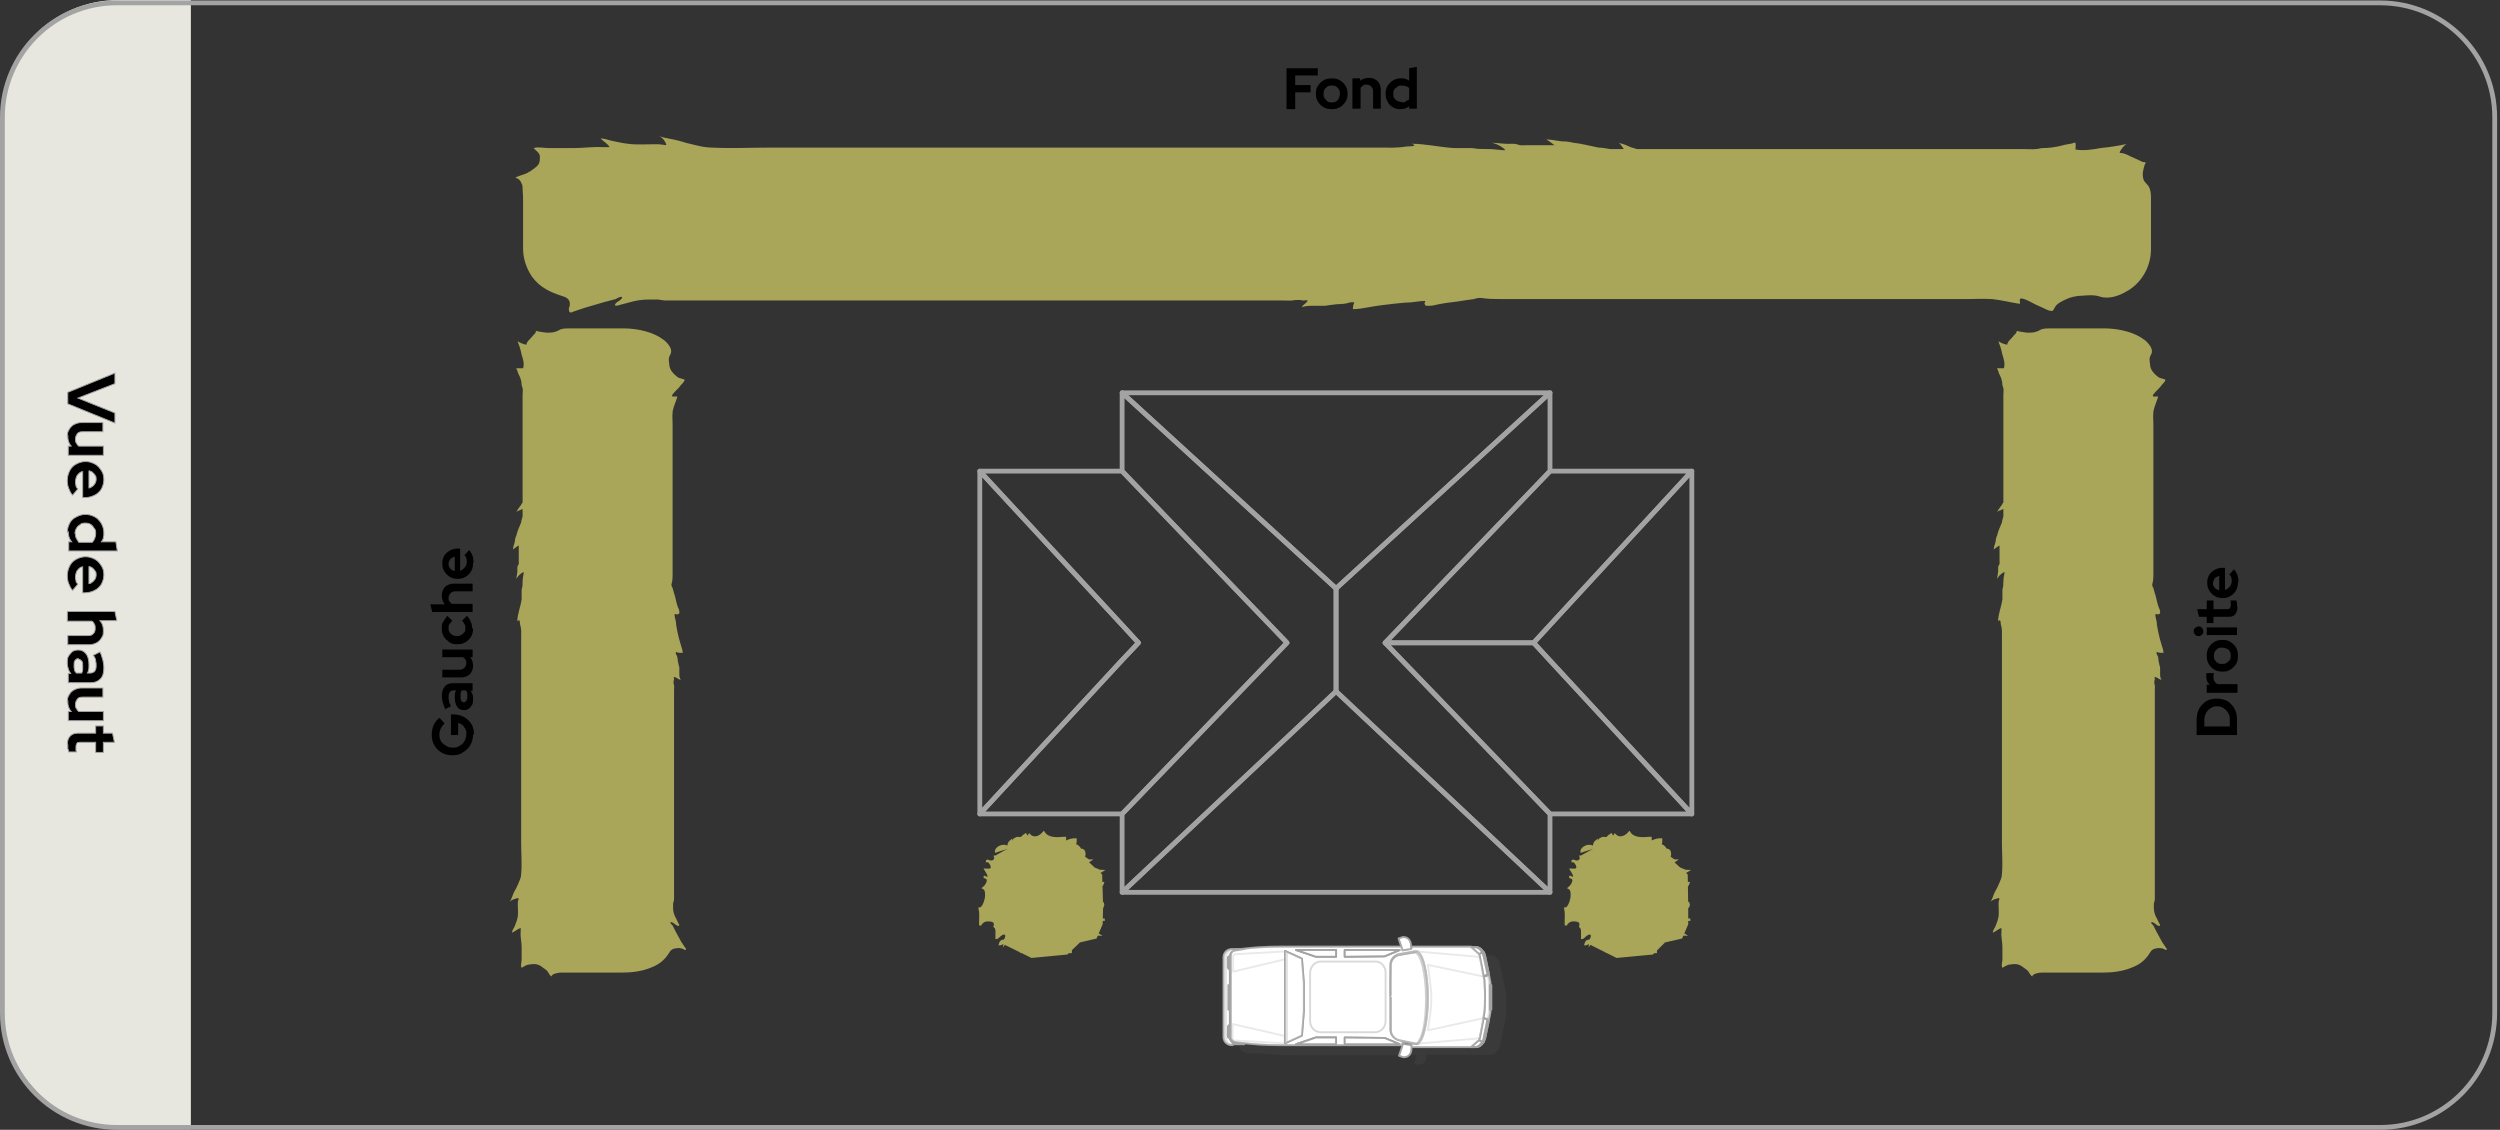
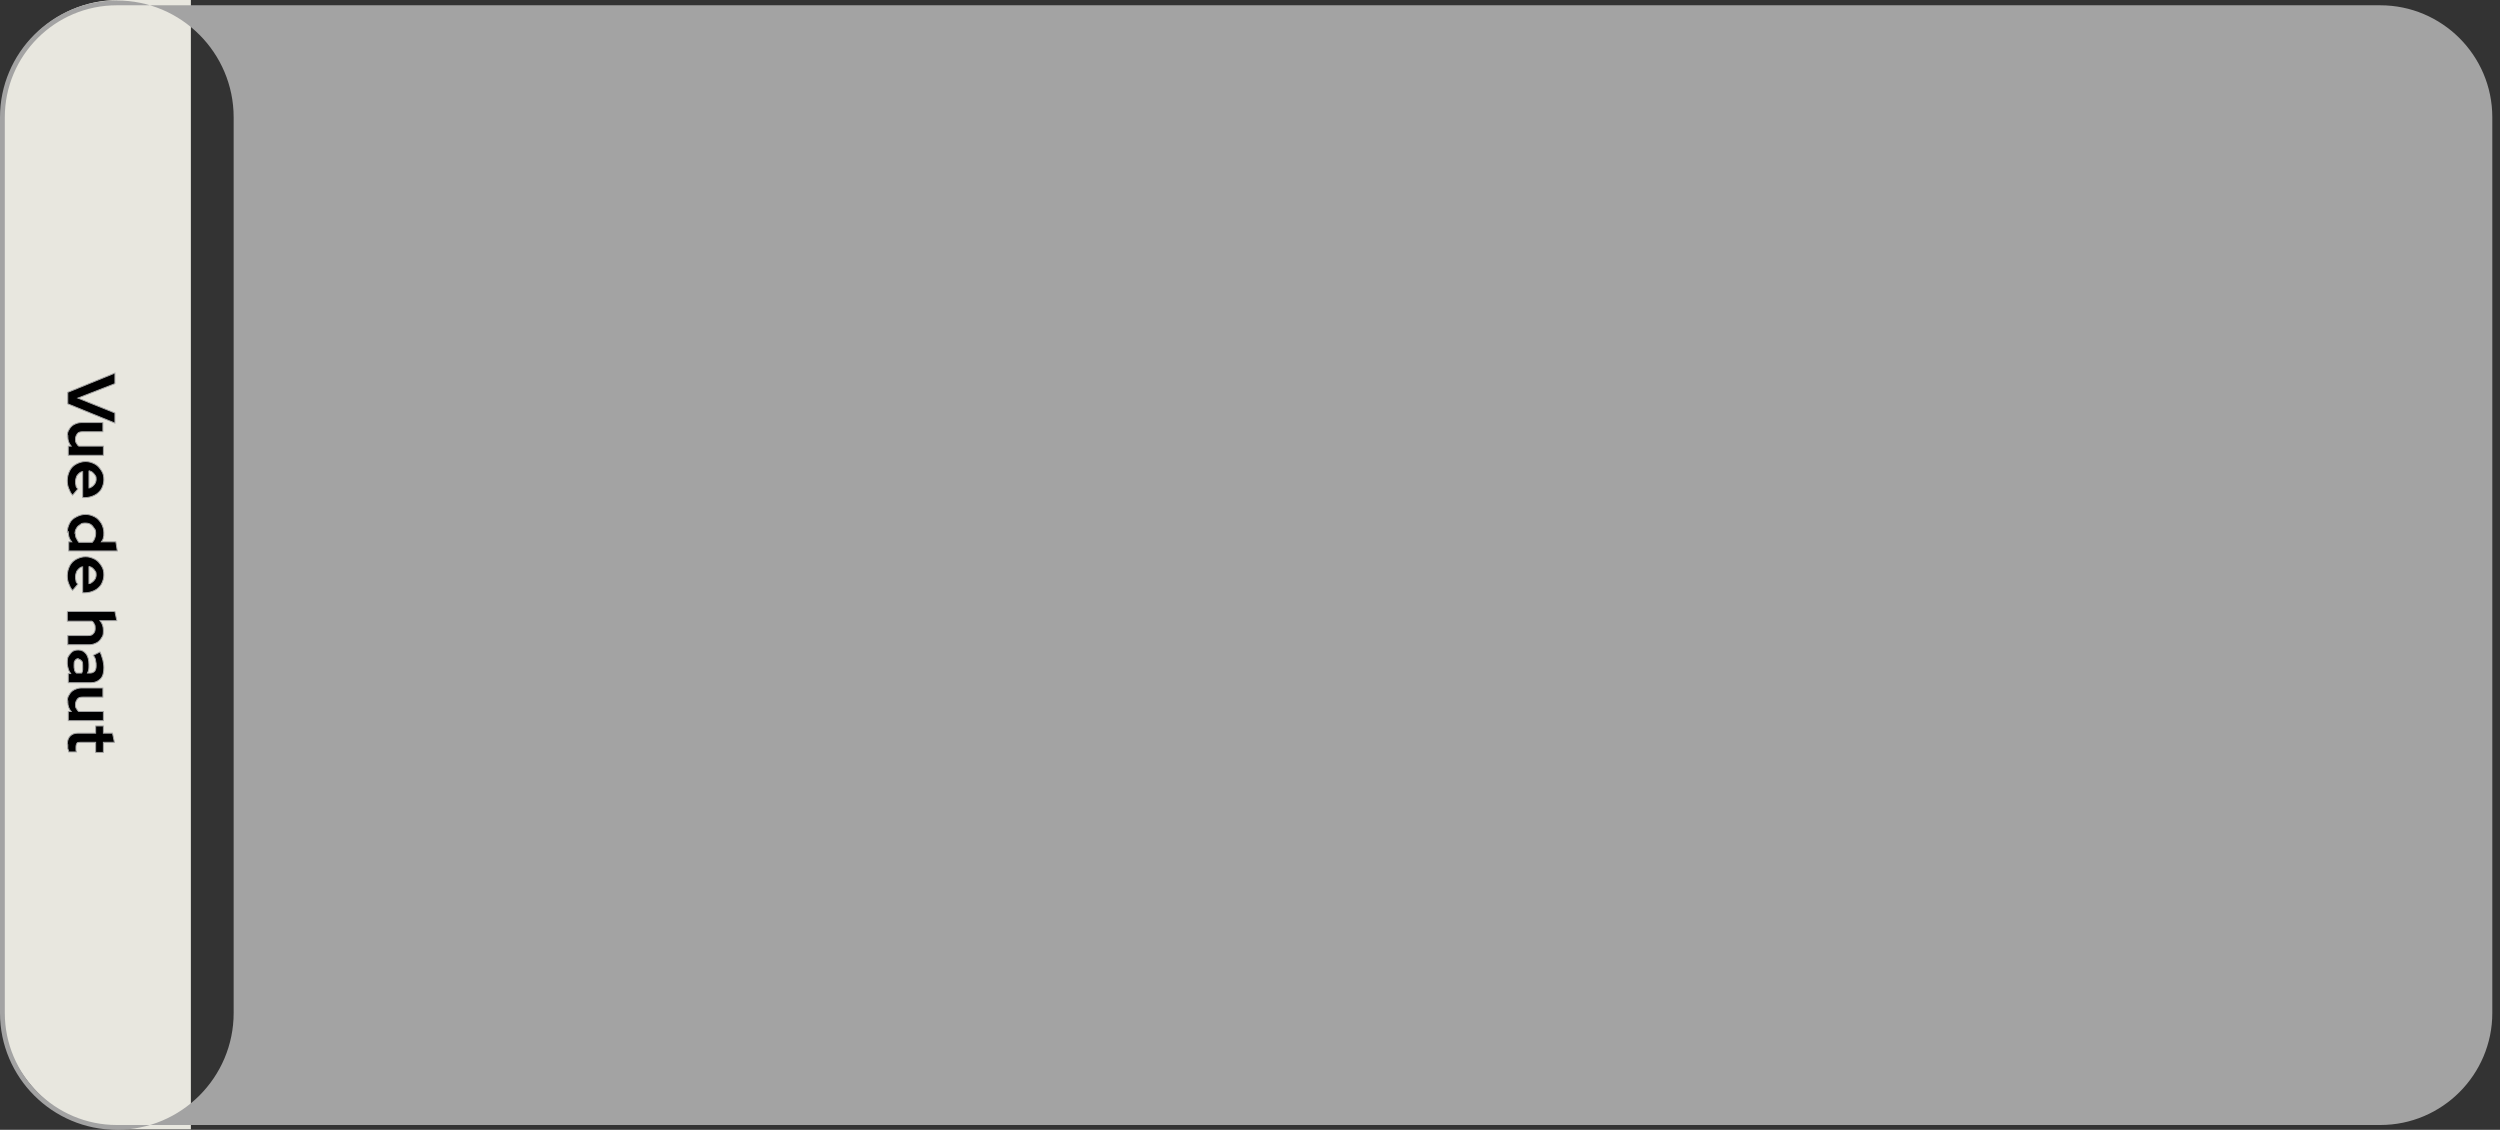
<svg xmlns="http://www.w3.org/2000/svg" version="1.1" viewBox="0 0 520 235">
  <rect x="0" y="0" width="520" height="235" fill="#333333" stroke="none" />
  <defs>
    <style> .st0, .st1 { fill: none; } .st2, .st3 { fill: #a9a559; } .st4 { stroke: #a3a3a3; stroke-width: .2px; } .st5 { opacity: .5; } .st5, .st6, .st7, .st8, .st1, .st9, .st10, .st11, .st12, .st13 { stroke: #a3a3a3; stroke-linejoin: round; } .st5, .st6, .st7, .st8, .st9, .st10, .st11, .st12, .st13 { fill: #fff; stroke-linecap: round; stroke-width: .4px; } .st5, .st7, .st9 { mix-blend-mode: screen; } .st14 { isolation: isolate; } .st6, .st15, .st8, .st16, .st10, .st12, .st13 { mix-blend-mode: multiply; } .st7 { opacity: .3; } .st8 { opacity: .5; } .st9 { opacity: .2; } .st16 { fill: #585858; opacity: .2; } .st10 { opacity: .3; } .st17 { fill: #a3a3a3; } .st3 { stroke: #a9a559; stroke-miterlimit: 10; stroke-width: .5px; } .st18 { fill: #e8e7df; } .st12 { opacity: .3; } .st19 { clip-path: url(#clippath); } .st13 { opacity: .7; } </style>
    <clipPath id="clippath">
      <rect class="st0" x=".3" y="0" width="519.4" height="234.9" rx="24.3" ry="24.3" />
    </clipPath>
  </defs>
  <g class="st14">
    <g id="Calque_1">
      <g class="st19">
        <rect class="st18" x="-75.8" width="115.5" height="235" />
      </g>
      <g>
        <polygon class="st1" points="277.9 122.4 277.9 143.8 233.4 185.6 233.4 169.3 267.7 133.7 233.4 98 233.4 81.7 277.9 122.4" />
        <polygon class="st1" points="322.4 81.7 322.4 98 288.1 133.7 322.4 169.3 322.4 185.6 277.9 143.8 277.9 122.4 322.4 81.7" />
        <polygon class="st1" points="277.9 143.8 277.9 143.8 322.4 185.6 233.4 185.6 277.9 143.8 277.9 143.8" />
        <polygon class="st1" points="233.4 81.7 322.4 81.7 277.9 122.4 233.4 81.7" />
        <polygon class="st1" points="267.7 133.7 233.4 169.3 233.4 169.3 203.8 169.3 233.4 137.3 236.8 133.7 233.4 130 203.8 98 233.4 98 233.4 98 267.7 133.7" />
        <polygon class="st1" points="236.8 133.7 233.4 137.3 203.8 169.3 203.8 98 233.4 130 236.8 133.7" />
        <polygon class="st1" points="351.9 169.3 322.4 169.3 288.1 133.7 319 133.7 322.4 137.4 351.9 169.3" />
        <polygon class="st1" points="351.9 98 322.4 130 319 133.7 288.1 133.7 322.4 98 351.9 98" />
        <polygon class="st1" points="351.9 98 351.9 169.3 322.4 137.4 319 133.7 322.4 130 351.9 98" />
      </g>
      <path class="st2" d="M141.9,197.3c0,0-.5-.1-.6-.1-1.2,0-1.7.3-2,.8-.8,1.3-1.8,2.5-4,3.3-1.7.7-3.8,1-5.9,1h-9.4c-1,0-2,0-3,0-.4,0-.8,0-1.1.1-.6.1-1.1.3-1.2.7-.2-.1-.3-.3-.4-.4-.3-.4-.4-.8-.9-1.1,0,0,0,0,0,0-.5-.3-.9-.8-1.7-1-.4-.1-.9-.1-1.4,0-.8,0-1.2.4-1.8.7-.3-.5,0-1.2,0-1.7,0-.9,0-1.8,0-2.7,0-1-.3-2-.2-3,0-.3,0-.6,0-.9-.8.3-1.1.7-1.8,1,0-.4.3-.9.5-1.2.3-.7.6-1.5.7-2.2.1-.8,0-1.7,0-2.5,0-.3,0-.6.1-.9,0-.1.2-.2,0-.4-.7.1-1.5.4-1.8.8.5-.7.6-1.5,1-2.2.3-.5.6-1.1.8-1.6.3-.7.6-1.3.6-2,.2-2.1,0-4.3,0-6.4v-42.7c0-.9.1-1.8-.2-2.7-.1-.3,0-.7-.2-1-.2,0-.4.2-.4.3,0-1.6.7-3.1.9-4.7,0-.7,0-1.3,0-2,.2-.6.2-1.1.2-1.7,0-.5.1-1,.2-1.5,0-.2.1-.3,0-.4-.6.2-1.4,1-1.5,1.5,0-.7.3-1.4.2-2.2,0-.3,0-.5.2-.8.2-.3.1-.6.1-.8v-2.7c0-.1,0-.4,0-.5,0,0,0,0-.1,0,0,0-.2.1-.3.2-.3.2-.6.4-.8.6,0-.6.3-1.2.4-1.7,0-.4.1-.8.3-1.2.1-.4.2-.8.4-1.3.1-.2.2-.5.3-.7.1-.3.2-.5.3-.7,0-.4.2-.8.3-1.3,0-.3,0-.7,0-1s0-.3,0-.5c-.2,0-.3.1-.5.2-.3.1-.6.2-.8.4.2-.4.4-.7.7-1.1.2-.2.3-.4.4-.6,0-.1.2-.2.2-.3,0,0,0,0,0-.1,0-.3,0-.6,0-.9v-21.3c0-.5.1-1,0-1.4,0-.3-.2-.5-.2-.7,0-.7-.2-1.4-.5-2-.2-.3-.3-.7-.4-1,0-.2-.3-.4-.2-.5.5,0,1,0,1.4,0,.3-.9,0-1.9-.3-2.8-.1-.6-.3-1.3-.5-1.9-.1-.3-.3-.6-.3-1,0,.3,1.5.8,1.8.8,0-.6.8-1.2,1.2-1.7.2-.3.5-.5.7-.8,0-.1,0-.3.2-.4-.2.1,1.9.4,2.1.4.6,0,1.3,0,1.8-.2.4-.1.7-.3,1.1-.5.6-.2,1.4-.2,2.1-.2h10.9c3.3,0,6.5.9,8.3,2.3.1,0,.2.2.3.2,1,.9,1.8,2,1.2,3-.4.6-.3,1.3-.2,1.9,0,.7.3,1.4.9,2,.3.3.6.6,1.1.9.2,0,.9.3,1.1.3.4.3-.8,1.2-.9,1.5-.4.5-1,1-1.4,1.5,0,0-.3.4-.2.5.2.2.7,0,1.1.1-.3,1-.8,2-1,3.1,0,0,0,.1,0,.2-.1.8,0,1.6,0,2.3,0,1.3,0,2.7,0,4v27.3c0,.7,0,1.3-.2,2-.1.3,0,.6.2.9.1.4.2.7.3,1.1.3.8.4,1.7.7,2.6.1.4.4.8.4,1.2,0,.1,0,.3,0,.4,0,0-.3.2-.5.2-.3,0-.3-.2-.5,0,0,.5.2,1,.3,1.6,0,.7.2,1.3.3,2,.2.9.4,1.8.7,2.7.2.6.4,1.2.4,1.7-.5,0-1,0-1.4-.2-.1.3,0,.6.2.8.2.5.1,1,.3,1.6,0,.3.2.6.2.9,0,.4,0,.8,0,1.2,0,.4,0,.9.3,1.3-.6-.1-.8-.5-1.4-.6-.1.1,0,.3,0,.5,0,.1,0,.2-.1.3,0,.2,0,.4,0,.6.2.4.1.8.1,1.3v43.5c0,.3-.1.6-.2.9,0,.3,0,.7,0,1,0,.7.2,1.4.6,2.1.2.3.3.7.5,1,.1.2.3.4.1.6-.7,0-1-.8-1.7-.8-.2.2.2.5.4.7.2.4.4.8.6,1.2.4.7.8,1.5,1.2,2.2.3.4.5.8.8,1.2.1.1.4.4,0,.5Z" />
-       <path class="st2" d="M118.3,64.2c0,0,.2-.5.2-.6.2-1.2-.5-1.7-1.5-2-2.5-.8-4.7-1.8-6.3-4-1.2-1.7-1.9-3.8-1.9-5.9v-9.4c0-1,0-2-.1-3,0-.4,0-.8-.2-1.1-.2-.6-.6-1.1-1.3-1.2.2-.2.5-.3.8-.4.7-.3,1.5-.4,2.1-.9,0,0,0,0,.1,0,.6-.5,1.5-.9,1.9-1.7.2-.4.2-.9.2-1.4,0-.8-.8-1.2-1.3-1.8.9-.3,2.2,0,3.2,0,1.7,0,3.5,0,5.2,0,1.9,0,3.8-.3,5.8-.2.5,0,1.1,0,1.6,0-.5-.8-1.2-1.1-1.9-1.8.8,0,1.6.3,2.4.5,1.4.3,2.8.6,4.2.7,1.5.1,3.1,0,4.7,0,.6,0,1.1,0,1.7.1.3,0,.4.2.7,0-.2-.7-.8-1.5-1.5-1.8,1.3.5,2.8.6,4.2,1,1,.3,2,.6,3,.8,1.2.3,2.5.6,3.8.6,4,.2,8.1,0,12.1,0h126.9c1.8,0,3.4.1,5.2-.2.5-.1,1.4,0,1.9-.2,0-.2-.4-.4-.7-.4,3,0,5.9.7,8.9.9,1.2,0,2.5,0,3.8,0,1.1.2,2.1.2,3.2.2,1,0,1.9.1,2.8.2.3,0,.6.1.9,0-.5-.6-1.9-1.4-2.9-1.5,1.4,0,2.7.3,4.1.2.5,0,1,0,1.5.2.5.2,1.1.1,1.6.1h5.1c.3,0,.7,0,.9,0,0,0-.1,0-.2-.1-.1,0-.2-.2-.4-.3-.4-.3-.8-.6-1.2-.8,1.1,0,2.2.3,3.3.4.8,0,1.6.1,2.4.3.8.1,1.6.2,2.4.4.5.1.9.2,1.4.3.5.1.9.2,1.4.3.8,0,1.6.2,2.4.3.6,0,1.3,0,1.9,0s.6,0,.9,0c0-.2-.2-.3-.3-.5-.2-.3-.4-.6-.7-.8.7.2,1.4.4,2,.7.4.2.7.3,1.1.4.2,0,.4.2.7.2,0,0,.1,0,.2,0,.5,0,1.1,0,1.7,0h78.4c.9,0,1.8.1,2.7,0,.5,0,.9-.2,1.4-.2,1.3,0,2.6-.2,3.9-.5.6-.2,1.3-.3,1.9-.4.3,0,.7-.3,1-.2.1.5,0,1,0,1.4,1.6.3,3.6,0,5.2-.3,1.2-.1,2.5-.3,3.7-.5.6-.1,1.2-.3,1.8-.3-.5,0-1.6,1.5-1.5,1.8,1.2,0,2.2.8,3.3,1.2.5.2,1,.5,1.5.7.2,0,.5,0,.7.2-.3-.2-.7,1.9-.7,2.1,0,.6,0,1.3.4,1.8.3.4.7.7.9,1.1.3.6.4,1.4.4,2.1v10.9c0,3.3-1.7,6.5-4.4,8.3-.1.1-.3.2-.5.3-1.6,1-3.8,1.8-5.7,1.2-1.1-.4-2.4-.3-3.6-.2-1.3,0-2.6.3-3.8.9-.6.3-1.2.6-1.7,1.1-.2.2-.5.9-.7,1.1-.5.4-2.4-.8-2.8-.9-1-.4-1.9-1-2.9-1.4,0,0-.8-.3-1-.2-.4.2,0,.7-.2,1.1-1.9-.3-3.9-.8-5.8-1-.1,0-.2,0-.3,0-1.5-.1-3,0-4.4,0-2.5,0-43.1,0-45.7,0h-51.8c-1.3,0-2.5,0-3.8-.2-.6-.1-1.1,0-1.7.2-.7.1-1.4.2-2.1.3-1.6.3-3.3.4-4.8.7-.8.1-1.5.4-2.3.4-.2,0-.5,0-.7,0-.2,0-.4-.3-.4-.5,0-.3.3-.3.1-.5-1,0-2,.2-3,.3-1.2,0-2.5.2-3.7.3-1.7.2-3.4.4-5,.7-1.1.2-2.2.4-3.3.4,0-.5.1-1,.3-1.4-.5-.1-1.1,0-1.6.2-1,.2-2,.1-3,.3-.5,0-1.1.2-1.6.2-.7,0-1.5,0-2.2,0-.8,0-1.8,0-2.5.3.2-.6,1-.8,1.2-1.4-.3-.1-.6,0-.9,0-.2,0-.3,0-.5-.1-.4,0-.8,0-1.2,0-.8.2-1.6.1-2.4.1h-128.4c-.6,0-1.1-.1-1.7-.2-.6,0-1.3,0-2,0-1.3,0-2.7.2-4,.6-.6.2-1.3.3-1.9.5-.4.1-.7.3-1.1.1,0-.7,1.5-1,1.5-1.7-.3-.2-1,.2-1.3.4-.8.2-1.5.4-2.3.6-1.4.4-2.8.8-4.1,1.2-.8.3-1.6.5-2.4.8-.2.1-.7.4-.9,0Z" />
      <g>
        <path class="st16" d="M295.1,221.4s0,0,0,0c0,0,0,0,0,0,0,0,0,0,0,0,0,0,0,0,0,0,0,0,0,0,0,0,0,0,0,0,0,0,0,0,0,0,0,0,0,0,0,0,0,0,0,0,0,0,0,0,0,0,0,0,0,0,.6,0,1-.2,1.2-.4,0,0,0,0,0,0,0,0,0,0,0,0,.4-.5.4-1.1.4-1.6,5.8,0,10.5,0,12.4,0h0c.6,0,.9,0,1,0,.7,0,1.1-.4,1.4-.8,0,0,.1-.2.2-.3.2-.4.3-.8.3-.8l.8-3.8h0l.3-1.5v-.6h.2v-5.1h-.2v-.6l-.3-1.5-.8-3.8s0-.4-.3-.8c-.3-.5-.8-1.1-1.6-1.1,0,0-.4,0-1,0-2,0-6.6,0-12.4,0,0-.7-2.6-1.8-2.6-1.8l.6,1.8c-8,0-17.7,0-25.2,0-3.2,0-5.8.2-7.4.4h-2.2q0,0,0,0h-.1s-.2,0-.2,0c-.6,0-1.1.3-1.5.7-.2.3-.3.6-.3,1v16.6c0,1,.8,1.7,1.8,1.7h.3,0s2.2,0,2.2,0h0c1.6.2,4.2.4,7.4.4,7.5,0,17.2,0,25.2,0l-.6,1.8s.3.1.6.2h0s0,0,0,0c0,0,0,0,0,0,0,0,0,0,0,0Z" />
-         <path class="st11" d="M293.6,217.8c5.8,0,10.5,0,12.4,0h0l1.7-1.5s.6-2.7.9-4.7c0-.5.2-1,.2-1.3.1-1.5.1-4.4,0-5.9,0-.3,0-.8-.2-1.3-.3-1.9-.9-4.7-.9-4.7l-1.7-1.5c-2,0-6.6,0-12.4,0,0,.3,0,.4,0,.4l-1.8.3-.2-.7c-8,0-17.7,0-25.2,0-3.2,0-5.8.2-7.4.4h0c-1.1.1-1.8.2-1.8.2,0,0-.7,0-1.1.7,0,.1-.1.3-.1.5,0,0,0,.1,0,.2,0,1.3,0,15.3,0,16.6,0,0,0,.1,0,.2,0,0,0,.1,0,.1,0,.1,0,.2.1.3.3.7,1.1.7,1.1.7,0,0,.6.1,1.8.2h0c1.6.2,4.2.4,7.4.4,7.5,0,17.2,0,25.2,0l.2-.7,1.8.3s0,.2,0,.4ZM291.1,197.6l-3.1,1.3h-8.2c0,0,0-1.3,0-1.3h11.3ZM269.6,197.6h8.3v1.3h-4.2s-4.1-1.3-4.1-1.3ZM269.6,217.2l4.1-1.4h4.2v1.4h-8.3ZM291.1,217.2h-11.3v-1.3h8.2c0,0,3.1,1.3,3.1,1.3ZM294.4,217l-3.4-.7c-1-.2-1.8-1.1-1.8-2.1v-6.8c-.1,0,0-6.8,0-6.8,0-1,.8-1.9,1.8-2.1l3.5-.6s0,0,0,0,0,0,0,0c1.3,0,2.4,4.3,2.4,9.6s-1.1,9.6-2.4,9.6-.1,0-.2,0Z" />
        <path class="st11" d="M306,217.8l1.7-1.5.9.4c-.3.5-.8,1.1-1.6,1.1,0,0-.4,0-1,0Z" />
        <path class="st11" d="M307.7,198.5l-1.7-1.5c.6,0,.9,0,1,0,.8,0,1.3.6,1.6,1.1l-.9.4Z" />
        <path class="st11" d="M293.5,197.4s0-.2,0-.4c0-.7-.1-2.1-1.7-2.1,0,0-.9.3-.9.3l.6,1.8.2.7,1.8-.3Z" />
        <path class="st11" d="M293.6,217.8c0-.3,0-.4,0-.4l-1.8-.3-.2.7-.6,1.8s.9.3.9.3c1.6,0,1.7-1.3,1.7-2.1Z" />
        <g>
          <polygon class="st11" points="291.1 217.2 279.7 217.2 279.7 215.8 288 215.9 291.1 217.2" />
          <polygon class="st11" points="277.9 217.2 269.6 217.2 273.7 215.8 277.9 215.8 277.9 217.2" />
        </g>
        <path class="st11" d="M256.3,217.4c-1,0-1.8-.7-1.8-1.7v-16.6c0-1,.8-1.7,1.8-1.7h2.5c-1.1.2-1.8.3-1.8.3,0,0-.7,0-1.1.7,0,.1-.1.3-.1.5,0,0,0,.1,0,.2,0,1.3,0,15.3,0,16.6,0,0,0,.1,0,.2,0,0,0,.1,0,.1,0,.1,0,.2.1.3.3.7,1.1.7,1.1.7,0,0,.6.1,1.8.2h-2.5Z" />
        <path class="st10" d="M255,215.7v-16.6c0-.9.7-1.6,1.6-1.7h-.3c-1,0-1.8.7-1.8,1.7v16.6c0,1,.8,1.7,1.8,1.7h.3c-.9,0-1.6-.8-1.6-1.7Z" />
        <path class="st5" d="M286,200h-11.3c-1.2,0-2.2,1.1-2.2,2.4v10c0,1.3,1,2.3,2.2,2.3h11.3c1.2,0,2.2-1,2.2-2.3v-10.1c0-1.3-1-2.4-2.2-2.3Z" />
-         <path class="st11" d="M294.7,217.1c0,0-.1,0-.2,0l-3.4-.7c-1-.2-1.8-1.1-1.8-2.1v-6.8c-.1,0,0-6.8,0-6.8,0-1,.8-1.9,1.8-2.1l3.5-.6s0,0,0,0,0,0,0,0c1.3,0,2.4,4.3,2.4,9.6s-1.1,9.6-2.4,9.6Z" />
        <path class="st13" d="M294.7,217.1c0,0-.1,0-.2,0l-3.4-.7c-1-.2-1.8-1.1-1.8-2.1v-6.8c-.1,0,0-6.8,0-6.8,0-1,.8-1.9,1.8-2.1l3.5-.6s0,0,0,0,0,0,0,0c1.3,0,2.4,4.3,2.4,9.6s-1.1,9.6-2.4,9.6Z" />
        <path class="st8" d="M290.7,198.7l3.5-.6s0,0,0,0,0,0,0,0c1.3,0,2.4,4.3,2.4,9.6s-.8,8.2-1.8,9.3c1.2-.5,2.2-4.6,2.2-9.6s-1.1-9.6-2.4-9.6,0,0,0,0,0,0,0,0l-3.5.6c-.4,0-.8.3-1.1.6.2-.1.4-.2.7-.3Z" />
        <path class="st11" d="M308.6,211.7c0-.5.2-1,.2-1.3.1-1.5.1-4.4,0-5.9,0-.3,0-.8-.2-1.3l1.1-.4.3,1.5v6.3l-.3,1.5-1.1-.4Z" />
        <path class="st11" d="M308.6,203.1c-.3-1.9-.9-4.7-.9-4.7l.9-.4c.2.4.3.8.3.8l.8,3.8-1.1.4Z" />
        <path class="st11" d="M308.6,211.7c-.3,1.9-.9,4.7-.9,4.7l.9.4c.2-.4.3-.8.3-.8l.8-3.8-1.1-.4Z" />
        <g class="st15">
          <path class="st11" d="M309.4,212l-.8,3.9s0,.3-.3.7h.3c.2-.3.3-.7.3-.7l.8-3.8h-.3Z" />
        </g>
        <polygon class="st10" points="309.7 204.2 309.7 210.6 309.4 212 309.7 212.1 310 210.6 310 204.2 309.7 202.7 309.4 202.8 309.7 204.2" />
        <path class="st6" d="M308.6,198.9l.8,3.8h0c0,.1.3,0,.3,0l-.8-3.8s0-.4-.3-.8h-.3c.2.5.3.8.3.8Z" />
        <path class="st6" d="M308.3,216.7c-.3.5-.8,1.1-1.6,1.1,0,0-.3,0-.7,0h0c.6,0,.9,0,1,0,.8,0,1.3-.6,1.6-1.1h-.3c0,0,0,0,0,0Z" />
        <path class="st6" d="M306.7,197c.8,0,1.3.6,1.6,1.1,0,0,0,0,0,.1h.3c-.3-.6-.8-1.2-1.6-1.2,0,0-.4,0-1,0h0c.4,0,.6,0,.7,0Z" />
        <rect class="st11" x="253.1" y="207.2" width="5.1" height=".3" transform="translate(463 -48.2) rotate(90)" />
        <rect class="st11" x="307.5" y="207.2" width="5.1" height=".3" transform="translate(517.4 -102.6) rotate(90)" />
        <path class="st11" d="M255.8,199.1c0,0,0-.1,0-.2,0,0,0,0,0,0h0c-.2,0-.4.2-.4.4v1.9c0,.2.2.4.3.4,0-1.2,0-2.1,0-2.4Z" />
        <path class="st11" d="M255.8,215.7c0,0,0,.1,0,.2,0,0,0,0,0,0h0c-.2,0-.4-.2-.4-.4v-1.9c0-.2.2-.4.3-.4,0,1.2,0,2.1,0,2.4Z" />
        <path class="st12" d="M267.3,199.4v-1.5l-10.7.6c0,.1-.1.3-.1.5,0,0,0,.1,0,.2,0,.3,0,2.9,0,2.9l10.9-2.6Z" />
        <path class="st12" d="M267.3,215.5l-10.9-2.5s0,2.5,0,2.8c0,0,0,.1,0,.2,0,0,0,.1,0,.1,0,.1,0,.2.1.3l10.7.6v-1.5Z" />
        <path class="st11" d="M255.8,199.8c0-.3,0-.6,0-.7,0,0,0-.1,0-.2,0,0,0,0,0,0h0c-.2,0-.4.2-.4.4v.6h.4Z" />
        <path class="st11" d="M255.8,215c0,.3,0,.6,0,.7,0,0,0,.1,0,.2,0,0,0,0,0,0h0c-.2,0-.4-.2-.4-.4v-.6h.4Z" />
        <polygon class="st12" points="294.7 217.1 294.7 217.1 294.7 217.1 294.7 217.1" />
        <path class="st12" d="M306.3,216.1c.6,0,1.1-.1,1.5-.4.2-.9.5-2.6.7-3.9l-11.5,2.5.5-3.5c.3-2.1.3-4.2,0-6.2l-.5-3.9,11.5,2.4c-.2-1.3-.5-2.9-.7-3.8-.4-.3-1-.4-1.6-.4l-11.5-1c1.3.3,2.3,4.5,2.3,9.6s-1.1,9.6-2.4,9.6l11.6-1Z" />
        <path class="st9" d="M293.6,217.8c5.8,0,10.5,0,12.4,0h0l1.7-1.5s.6-2.7.9-4.7c0-.5.2-1,.2-1.3.1-1.5.1-4.4,0-5.9,0-.3,0-.8-.2-1.3-.3-1.9-.9-4.7-.9-4.7l-1.7-1.5c-2,0-6.6,0-12.4,0,0,.3,0,.4,0,.4l-1.8.3-.2-.7c-8,0-17.7,0-25.2,0-3.2,0-5.8.2-7.4.4h0c-1.1.1-1.8.2-1.8.2,0,0-.7,0-1.1.7,0,.1-.1.3-.1.5,0,0,0,.1,0,.2,0,1.3,0,15.3,0,16.6,0,0,0,.1,0,.2,0,0,0,.1,0,.1,0,.1,0,.2.1.3.3.7,1.1.7,1.1.7,0,0,.6.1,1.8.2h0c1.6.2,4.2.4,7.4.4,7.5,0,17.2,0,25.2,0l.2-.7,1.8.3s0,.2,0,.4ZM291.1,197.6l-3.1,1.3h-8.2c0,0,0-1.3,0-1.3h11.3ZM269.6,197.6h8.3v1.3h-4.2s-4.1-1.3-4.1-1.3ZM269.6,217.2l4.1-1.4h4.2v1.4h-8.3ZM291.1,217.2h-11.3v-1.3h8.2c0,0,3.1,1.3,3.1,1.3ZM294.4,217l-3.4-.7c-1-.2-1.8-1.1-1.8-2.1v-6.8c-.1,0,0-6.8,0-6.8,0-1,.8-1.9,1.8-2.1l3.5-.6s0,0,0,0,0,0,0,0c1.3,0,2.4,4.3,2.4,9.6s-1.1,9.6-2.4,9.6-.1,0-.2,0Z" />
-         <polygon class="st11" points="267.3 217 267.3 197.8 270.8 199.4 271.2 204.4 271.2 210.4 270.8 215.4 267.3 217" />
        <polygon class="st13" points="267.3 217 267.3 197.8 270.8 199.4 271.2 204.4 271.2 210.4 270.8 215.4 267.3 217" />
        <polygon class="st11" points="273.7 199 269.6 197.6 277.9 197.6 277.9 199 273.7 199" />
        <polygon class="st11" points="279.7 199 279.7 197.6 291.1 197.6 288 198.9 279.7 199" />
        <polygon class="st6" points="273.7 199 269.6 197.6 277.9 197.6 277.9 199 273.7 199" />
        <polygon class="st6" points="279.7 199 279.7 197.6 291.1 197.6 288 198.9 279.7 199" />
        <polygon class="st6" points="273.7 215.8 269.6 217.2 277.9 217.2 277.9 215.8 273.7 215.8" />
        <polygon class="st6" points="279.7 215.8 279.7 217.2 291.1 217.2 288 215.9 279.7 215.8" />
        <polygon class="st7" points="267.7 198 267.3 197.8 267.3 217 267.7 216.8 267.7 198" />
      </g>
      <g>
        <path d="M267.6,22.6v-8.4h6.5v1.5h-4.7v2h3.2v1.5h-3.2v3.5h-1.7Z" />
        <path d="M277,22.7c-.6,0-1.2-.1-1.7-.4s-.9-.7-1.2-1.2c-.3-.5-.4-1-.4-1.6s.1-1.2.4-1.6c.3-.5.7-.9,1.2-1.2.5-.3,1.1-.4,1.7-.4s1.2.1,1.7.4c.5.3.9.7,1.2,1.2s.4,1,.4,1.6-.1,1.1-.4,1.6c-.3.5-.7.9-1.2,1.2s-1.1.4-1.7.4ZM277,21.3c.3,0,.6,0,.9-.2.3-.2.5-.4.6-.7s.2-.6.2-.9,0-.6-.2-.9c-.2-.3-.4-.5-.6-.6-.3-.2-.6-.2-.9-.2s-.6,0-.9.2c-.3.2-.5.4-.6.6s-.2.6-.2.9,0,.7.2.9.4.5.6.7c.3.2.6.2.9.2Z" />
        <path d="M281.3,22.6v-6.3h1.6v.5c.5-.4,1.1-.6,1.8-.6s.9.1,1.3.3c.4.2.7.5.9.9.2.4.3.8.3,1.3v3.9h-1.6v-3.6c0-.4-.1-.7-.4-1s-.6-.4-1-.4-.5,0-.7.2-.4.3-.5.5v4.3h-1.6Z" />
        <path d="M291.3,22.7c-.6,0-1.1-.1-1.6-.4s-.9-.7-1.1-1.2c-.3-.5-.4-1-.4-1.6s.1-1.1.4-1.6c.3-.5.7-.9,1.2-1.2.5-.3,1-.4,1.6-.4s.6,0,.9.1.6.2.8.4v-2.6l1.6-.3v8.7h-1.6v-.5c-.5.4-1.1.6-1.8.6ZM291.6,21.3c.3,0,.6,0,.8-.2s.5-.3.7-.4v-2.4c-.2-.2-.4-.3-.7-.4-.3,0-.5-.1-.8-.1s-.7,0-.9.2c-.3.2-.5.4-.7.6-.2.3-.2.6-.2.9s0,.7.2.9c.2.3.4.5.7.6.3.2.6.2.9.2Z" />
      </g>
      <g>
        <path class="st4" d="M14.1,81.6l9.8-4v2.2l-7.7,3,7.7,3.1v2.1l-9.8-4v-2.3Z" />
        <path class="st4" d="M14,90.8c0-.6.1-1.1.4-1.5.2-.4.6-.8,1-1,.4-.2.9-.4,1.5-.4h4.5v1.9h-4.2c-.5,0-.9.1-1.1.4s-.4.6-.4,1.1,0,.6.2.9.3.5.5.6h5.1v1.9h-7.3v-1.9h.6c-.5-.6-.7-1.2-.7-2.1Z" />
        <path class="st4" d="M14,99.9c0-.7.2-1.4.5-2,.3-.6.8-1.1,1.4-1.4.6-.3,1.2-.5,1.9-.5s1.3.2,1.9.5c.6.3,1,.8,1.4,1.4s.5,1.2.5,1.9-.2,1.3-.5,1.9c-.3.5-.8,1-1.4,1.3-.6.3-1.3.5-2,.5h-.5v-5.4c-.3,0-.6.2-.8.4-.2.2-.4.4-.5.7-.1.3-.2.6-.2.9s0,.6.1.9c0,.3.2.5.4.7l-1.1,1.3c-.4-.4-.6-.9-.8-1.4-.2-.5-.3-1-.3-1.6ZM18.5,97.9v3.6c.3,0,.5-.2.8-.4.2-.2.4-.4.5-.6.1-.2.2-.5.2-.8s0-.6-.2-.8c-.1-.2-.3-.4-.5-.6-.2-.2-.5-.3-.8-.4Z" />
        <path class="st4" d="M14,110.7c0-.7.2-1.3.5-1.9s.8-1,1.4-1.3c.6-.3,1.2-.5,1.9-.5s1.3.2,1.9.5c.6.3,1,.8,1.4,1.4.3.6.5,1.2.5,1.9s0,.7-.1,1c0,.3-.2.6-.4.9h3l.3,1.9h-10.1v-1.9h.6c-.5-.6-.7-1.3-.7-2.1ZM15.7,111c0,.3,0,.7.2,1s.3.6.5.8h2.8c.2-.2.4-.5.5-.8.1-.3.2-.6.2-1s0-.8-.3-1.1c-.2-.3-.4-.6-.7-.8-.3-.2-.7-.3-1.1-.3s-.8,0-1.1.3c-.3.2-.6.4-.8.8-.2.3-.3.7-.3,1.1Z" />
        <path class="st4" d="M14,119.7c0-.7.2-1.4.5-2,.3-.6.8-1.1,1.4-1.4.6-.3,1.2-.5,1.9-.5s1.3.2,1.9.5c.6.3,1,.8,1.4,1.4s.5,1.2.5,1.9-.2,1.3-.5,1.9c-.3.5-.8,1-1.4,1.3-.6.3-1.3.5-2,.5h-.5v-5.4c-.3,0-.6.2-.8.4-.2.2-.4.4-.5.7-.1.3-.2.6-.2.9s0,.6.1.9c0,.3.2.5.4.7l-1.1,1.3c-.4-.4-.6-.9-.8-1.4-.2-.5-.3-1-.3-1.6ZM18.5,117.8v3.6c.3,0,.5-.2.8-.4.2-.2.4-.4.5-.6.1-.2.2-.5.2-.8s0-.6-.2-.8c-.1-.2-.3-.4-.5-.6-.2-.2-.5-.3-.8-.4Z" />
        <path class="st4" d="M14.1,127.2h9.8l.4,1.9h-3.5c.5.6.7,1.2.7,2.1s-.1,1.1-.4,1.5c-.2.4-.6.8-1,1s-.9.4-1.5.4h-4.5v-1.9h4.2c.5,0,.9-.1,1.1-.4.3-.3.4-.6.4-1.1s0-.6-.2-.9c-.1-.3-.3-.5-.5-.6h-5.1v-1.9Z" />
        <path class="st4" d="M14,137.8c0-.5,0-1,.3-1.4s.5-.7.8-.9c.3-.2.7-.3,1.2-.3.7,0,1.2.3,1.6.8.4.5.6,1.3.6,2.2s0,1.2-.3,1.8h.5c.4,0,.7-.1,1-.4.2-.3.3-.6.3-1.1s0-.6-.1-1c0-.4-.2-.8-.5-1.2l1.4-.7c.3.6.4,1.1.6,1.7.1.5.2,1,.2,1.6,0,1-.2,1.8-.7,2.3-.5.5-1.1.8-2,.8h-4.7v-1.9h.5c-.2-.3-.4-.6-.5-1s-.2-.7-.2-1.1ZM16.3,137c-.3,0-.5.1-.7.4-.2.2-.2.6-.2,1s0,.6.1.9c0,.3.2.5.4.7h1.1c.1-.2.2-.5.2-.7s0-.5,0-.8c0-.4,0-.8-.2-1-.2-.2-.4-.4-.7-.4Z" />
        <path class="st4" d="M14,146c0-.6.1-1.1.4-1.5.2-.4.6-.8,1-1,.4-.2.9-.4,1.5-.4h4.5v1.9h-4.2c-.5,0-.9.1-1.1.4s-.4.6-.4,1.1,0,.6.2.9.3.5.5.6h5.1v1.9h-7.3v-1.9h.6c-.5-.6-.7-1.2-.7-2.1Z" />
        <path class="st4" d="M14,154.9c0-.8.2-1.4.6-1.8.4-.4.9-.6,1.6-.6h3.7v-1.5h1.6v1.5h1.9l.4,1.9h-2.3v2.1h-1.6v-2.1h-3.2c-.3,0-.6,0-.7.2-.1.2-.2.4-.2.8s0,.4,0,.5,0,.3.1.5h-1.6c0-.2-.1-.4-.2-.7,0-.3,0-.5,0-.8Z" />
      </g>
      <g>
        <path d="M98.4,152.7c0,.6-.1,1.2-.3,1.7-.2.5-.5,1-.9,1.4s-.9.7-1.4,1c-.5.2-1.1.3-1.7.3s-1.2-.1-1.7-.3c-.5-.2-1-.5-1.4-.9s-.7-.9-.9-1.4c-.2-.5-.3-1.1-.3-1.7s.1-1.3.4-2c.3-.6.7-1.1,1.2-1.5l1.1,1.2c-.4.3-.6.6-.8,1-.2.4-.3.8-.3,1.3s0,.7.2,1.1c.1.3.3.6.6.8.2.2.5.4.9.6s.7.2,1.1.2.8,0,1.1-.2.6-.3.9-.6.4-.5.6-.9c.1-.3.2-.7.2-1.1s0-.7-.2-1.1c-.2-.3-.4-.6-.6-.8-.3-.2-.6-.4-.9-.4v2.5h-1.5v-4.3h.5c.6,0,1.2.1,1.7.3s1,.5,1.4.9c.4.4.7.8.9,1.3.2.5.3,1.1.3,1.7Z" />
        <path d="M98.4,145.4c0,.4,0,.8-.2,1.2-.2.3-.4.6-.7.8-.3.2-.6.3-1,.3-.6,0-1.1-.2-1.4-.7-.3-.4-.5-1.1-.5-1.9s0-1.1.3-1.5h-.5c-.4,0-.6.1-.8.3-.2.2-.3.6-.3,1s0,.5.1.9c0,.3.2.7.4,1.1l-1.2.6c-.2-.5-.4-1-.5-1.4-.1-.4-.2-.9-.2-1.3,0-.9.2-1.5.6-2,.4-.5,1-.7,1.7-.7h4.1v1.6h-.4c.2.3.3.5.4.8s.1.6.1,1ZM96.4,146.1c.2,0,.4-.1.6-.3.1-.2.2-.5.2-.8s0-.5,0-.8c0-.2-.2-.4-.3-.6h-.9c0,.2-.1.4-.2.6,0,.2,0,.4,0,.7,0,.4,0,.7.2.9.1.2.3.3.6.3Z" />
        <path d="M98.4,138.4c0,.5-.1.9-.3,1.3-.2.4-.5.7-.9.9s-.8.3-1.3.3h-3.9v-1.6h3.6c.4,0,.7-.1,1-.4.2-.2.4-.6.4-1s0-.5-.2-.7c-.1-.2-.3-.4-.5-.5h-4.3v-1.6h6.3v1.6h-.5c.4.5.6,1.1.6,1.8Z" />
        <path d="M98.4,130.7c0,.6-.1,1.2-.4,1.7-.3.5-.7.9-1.2,1.2-.5.3-1,.4-1.7.4s-1.2-.1-1.6-.4-.9-.7-1.2-1.2-.4-1-.4-1.7,0-1,.3-1.4.5-.8.8-1.2l1.1,1c-.3.2-.4.5-.6.7s-.2.5-.2.8,0,.6.2.9c.2.3.4.5.6.6.3.1.6.2.9.2s.6,0,.9-.2c.3-.2.5-.4.7-.6s.2-.5.2-.9,0-.5-.2-.8c-.1-.2-.3-.5-.5-.7l1-1c.4.3.6.7.8,1.2.2.4.3.9.3,1.4Z" />
        <path d="M98.3,127.3h-8.4l-.4-1.6h3c-.4-.5-.6-1.1-.6-1.8s.1-.9.3-1.3c.2-.4.5-.7.9-.9.4-.2.8-.3,1.3-.3h3.9v1.6h-3.6c-.4,0-.7.1-1,.4-.2.2-.4.6-.4,1s0,.5.2.7.3.4.5.5h4.3v1.6Z" />
        <path d="M98.4,117.1c0,.6-.1,1.2-.4,1.7s-.7.9-1.2,1.2-1,.4-1.6.4-1.1-.1-1.6-.4c-.5-.3-.9-.7-1.2-1.2-.3-.5-.4-1-.4-1.6s.1-1.1.4-1.6.7-.8,1.2-1.1c.5-.3,1.1-.4,1.7-.4h.4v4.6c.2,0,.5-.2.7-.4.2-.2.4-.4.5-.6.1-.2.2-.5.2-.8s0-.5-.1-.8c0-.2-.2-.4-.4-.6l1-1.1c.3.4.5.8.7,1.2.1.4.2.9.2,1.4ZM94.6,118.8v-3c-.2,0-.5.2-.7.3-.2.1-.3.3-.4.5s-.2.4-.2.7,0,.5.2.7.2.4.4.5c.2.1.4.2.7.3Z" />
      </g>
      <path class="st2" d="M449.9,197.3c0,0-.5-.1-.6-.1-1.2,0-1.7.3-2,.8-.8,1.3-1.8,2.5-4,3.3-1.7.7-3.8,1-5.9,1h-9.4c-1,0-2,0-3,0-.4,0-.8,0-1.1.1-.6.1-1.1.3-1.2.7-.2-.1-.3-.3-.4-.4-.3-.4-.4-.8-.9-1.1,0,0,0,0,0,0-.5-.3-.9-.8-1.7-1-.4-.1-.9-.1-1.4,0-.8,0-1.2.4-1.8.7-.3-.5,0-1.2,0-1.7,0-.9,0-1.8,0-2.7,0-1-.3-2-.2-3,0-.3,0-.6,0-.9-.8.3-1.1.7-1.8,1,0-.4.3-.9.5-1.2.3-.7.6-1.5.7-2.2.1-.8,0-1.7,0-2.5,0-.3,0-.6.1-.9,0-.1.2-.2,0-.4-.7.1-1.5.4-1.8.8.5-.7.6-1.5,1-2.2.3-.5.6-1.1.8-1.6.3-.7.6-1.3.6-2,.2-2.1,0-4.3,0-6.4v-42.7c0-.9.1-1.8-.2-2.7-.1-.3,0-.7-.2-1-.2,0-.4.2-.4.3,0-1.6.7-3.1.9-4.7,0-.7,0-1.3,0-2,.2-.6.2-1.1.2-1.7,0-.5.1-1,.2-1.5,0-.2.1-.3,0-.4-.6.2-1.4,1-1.5,1.5,0-.7.3-1.4.2-2.2,0-.3,0-.5.2-.8.2-.3.1-.6.1-.8v-2.7c0-.1,0-.4,0-.5,0,0,0,0-.1,0,0,0-.2.1-.3.2-.3.2-.6.4-.8.6,0-.6.3-1.2.4-1.7,0-.4.1-.8.3-1.2.1-.4.2-.8.4-1.3.1-.2.2-.5.3-.7.1-.3.2-.5.3-.7,0-.4.2-.8.3-1.3,0-.3,0-.7,0-1s0-.3,0-.5c-.2,0-.3.1-.5.2-.3.1-.6.2-.8.4.2-.4.4-.7.7-1.1.2-.2.3-.4.4-.6,0-.1.2-.2.2-.3,0,0,0,0,0-.1,0-.3,0-.6,0-.9v-21.3c0-.5.1-1,0-1.4,0-.3-.2-.5-.2-.7,0-.7-.2-1.4-.5-2-.2-.3-.3-.7-.4-1,0-.2-.3-.4-.2-.5.5,0,1,0,1.4,0,.3-.9,0-1.9-.3-2.8-.1-.6-.3-1.3-.5-1.9-.1-.3-.3-.6-.3-1,0,.3,1.5.8,1.8.8,0-.6.8-1.2,1.2-1.7.2-.3.5-.5.7-.8,0-.1,0-.3.2-.4-.2.1,1.9.4,2.1.4.6,0,1.3,0,1.8-.2.4-.1.7-.3,1.1-.5.6-.2,1.4-.2,2.1-.2h10.9c3.3,0,6.5.9,8.3,2.3.1,0,.2.2.3.2,1,.9,1.8,2,1.2,3-.4.6-.3,1.3-.2,1.9,0,.7.3,1.4.9,2,.3.3.6.6,1.1.9.2,0,.9.3,1.1.3.4.3-.8,1.2-.9,1.5-.4.5-1,1-1.4,1.5,0,0-.3.4-.2.5.2.2.7,0,1.1.1-.3,1-.8,2-1,3.1,0,0,0,.1,0,.2-.1.8,0,1.6,0,2.3,0,1.3,0,2.7,0,4v27.3c0,.7,0,1.3-.2,2-.1.3,0,.6.2.9.1.4.2.7.3,1.1.3.8.4,1.7.7,2.6.1.4.4.8.4,1.2,0,.1,0,.3,0,.4,0,0-.3.2-.5.2-.3,0-.3-.2-.5,0,0,.5.2,1,.3,1.6,0,.7.2,1.3.3,2,.2.9.4,1.8.7,2.7.2.6.4,1.2.4,1.7-.5,0-1,0-1.4-.2-.1.3,0,.6.2.8.2.5.1,1,.3,1.6,0,.3.2.6.2.9,0,.4,0,.8,0,1.2,0,.4,0,.9.3,1.3-.6-.1-.8-.5-1.4-.6-.1.1,0,.3,0,.5,0,.1,0,.2-.1.3,0,.2,0,.4,0,.6.2.4.1.8.1,1.3v43.5c0,.3-.1.6-.2.9,0,.3,0,.7,0,1,0,.7.2,1.4.6,2.1.2.3.3.7.5,1,.1.2.3.4.1.6-.7,0-1-.8-1.7-.8-.2.2.2.5.4.7.2.4.4.8.6,1.2.4.7.8,1.5,1.2,2.2.3.4.5.8.8,1.2.1.1.4.4,0,.5Z" />
      <g>
        <path d="M465.3,152.9h-8.4v-3.2c0-.6.1-1.2.3-1.8.2-.5.5-1,.9-1.4.4-.4.8-.7,1.3-.9.5-.2,1.1-.3,1.7-.3s1.1.1,1.7.3.9.5,1.3.9c.4.4.7.9.9,1.4.2.5.3,1.1.3,1.8v3.2ZM463.8,151.1v-1.5c0-.4,0-.7-.2-1-.1-.3-.3-.6-.6-.9-.2-.2-.5-.4-.8-.6-.3-.1-.7-.2-1-.2s-.7,0-1,.2c-.3.1-.6.3-.9.6-.2.2-.4.5-.6.9-.1.3-.2.7-.2,1v1.5h5.3Z" />
        <path d="M465.3,144.1h-6.3v-1.7h.7c-.3-.2-.5-.4-.6-.7s-.2-.6-.2-1c0-.3,0-.5.1-.7h1.5c0,.1-.1.3-.1.4,0,.1,0,.3,0,.4,0,.3,0,.6.2.9.2.3.4.5.7.6h4.1v1.7Z" />
        <path d="M465.5,136.4c0,.6-.1,1.2-.4,1.7-.3.5-.7.9-1.2,1.2-.5.3-1,.4-1.6.4s-1.2-.1-1.7-.4-.9-.7-1.2-1.2-.4-1.1-.4-1.7.1-1.2.4-1.7.7-.9,1.2-1.2,1-.4,1.7-.4,1.1.1,1.6.4c.5.3.9.7,1.2,1.2.3.5.4,1.1.4,1.7ZM464,136.4c0-.3,0-.6-.2-.9s-.4-.5-.7-.6-.6-.2-.9-.2-.6,0-.9.2-.5.4-.6.6-.2.5-.2.9,0,.6.2.9c.2.3.4.5.6.6.3.2.6.2.9.2s.7,0,.9-.2c.3-.2.5-.4.7-.6.2-.3.2-.6.2-.9Z" />
        <path d="M458.3,131.3c0,.3,0,.5-.3.7-.2.2-.4.3-.7.3s-.5,0-.7-.3c-.2-.2-.3-.4-.3-.7s0-.5.3-.7.4-.3.7-.3.5,0,.7.3.3.4.3.7ZM465.3,132.1h-6.3v-1.6h6.3v1.6Z" />
        <path d="M465.4,126.2c0,.7-.2,1.2-.5,1.6-.3.4-.8.5-1.4.5h-3.1v1.3h-1.4v-1.3h-1.6l-.4-1.6h2v-1.8h1.4v1.8h2.8c.3,0,.5,0,.6-.2.1-.1.2-.4.2-.7s0-.3,0-.5c0-.1,0-.3-.1-.4h1.3c0,.2,0,.4.1.6,0,.2,0,.5,0,.7Z" />
        <path d="M465.5,121.1c0,.6-.1,1.2-.4,1.7-.3.5-.7.9-1.2,1.2-.5.3-1,.4-1.6.4s-1.1-.1-1.6-.4-.9-.7-1.2-1.2c-.3-.5-.4-1-.4-1.6s.1-1.1.4-1.6c.3-.5.7-.8,1.2-1.1.5-.3,1.1-.4,1.7-.4h.4v4.6c.2,0,.5-.2.7-.4.2-.2.4-.4.5-.6.1-.2.2-.5.2-.8s0-.5-.1-.8c0-.2-.2-.4-.4-.6l1-1.1c.3.4.5.8.7,1.2.1.4.2.9.2,1.4ZM461.6,122.8v-3c-.2,0-.5.2-.7.3-.2.1-.3.3-.4.5s-.2.4-.2.7,0,.5.2.7.2.4.4.5c.2.1.4.2.7.3Z" />
      </g>
      <path class="st3" d="M214.1,175.2,212.9,175.2,212,175.4,211.7,175.5,210.7,176.2,207.1,178.2h-.1s0,0,0,0c.1.3,0,.6-.2.8-.3.3-.8.3-1.2.1h-.3c0-.1.3,0,.3,0,.6.5.8,1.1.7,1.5-.1.3-.6.4-1.2.3h-.1s0,0,0,0c.3.5.7,1,.7,1.7-.1,0-.2,0-.3,0,0,0-.1,0-.2,0-.1,0-.2-.1-.4-.2h-.2c0,0,.2,0,.2,0,.2.1.3.2.4.2.2.1.3.3.3.5,0,.5-.4,1.2-.9,1.6h0s0,0,0,0c.6.3.6,1.3.5,2.1-.2,1-.7,2.2-1.3,2.2h0,0c.2.9.1,1.8.1,2.6,0,.2,0,.4,0,.7v.2-.2c.3-.5.8-.9,1.6-.9.6,0,1.2.1,1.4.5.1.2.1.5,0,.8h0s0,0,0,0c.5.4.4,1,.4,1.7,0,.2,0,.5,0,.7h0c0,0,0,0,0,0,.1,0,.2-.2.4-.3.4-.4.9-.8,1.4-.6.3.2.3.5.2.7,0,.3-.2.5-.4.8,0,0-.2,0-.3,0-.3,0-.5.3-.6.7h0c0,0,0,0,0,0,.3,0,.6-.3.8-.7,1.1,0,2.9,1.6,3.5,2.2h0s0,0,0,0c.3-.3.6-.6.8-1,.1-.2.3-.4.5-.6.3.3.4.7.5,1.1,0,.3.1.6.3.9h0c0,0,0,0,0,0,.1-.2.2-.3.3-.5.2-.4.5-.9.9-1.1.1.2.2.4.4.6.2.3.4.6.6.9h0c0,0,0,0,0,0,.7-1.2.9-1.2,1.5-1.1.2,0,.5,0,.9,0,.2,0,.5,0,.7,0,.6,0,1.3-.2,1.6.1,0,0,.1.2.2.3-.2.2-.3.3-.2.4,0,0,.1.1.3.1h0c0-.2,0-.4,0-.6,0,0,.2-.2.2-.3.4-.4.8-.8.9-1.3.4,0,.6-.3.9-.6.2-.2.3-.4.5-.4,0,0,.1,0,.2.1h0s0,0,0,0c.5-.4,2-1.3,3.3-1,.2.3.6.5.9.5h0s0,0,0,0c-.3-.2-.6-.4-.9-.5,0,0,0,0,0-.1-.3-.6-.3-1.6.2-2.2.2-.2.6-.4,1.1-.4.2,0,.4.1.6.1h.3s-.3,0-.3,0c-.2,0-.4-.1-.6-.1-.5-.2-.9-.6-1.1-1.1-.2-.4-.3-1.1.2-1.8.3-.4.8-.6,1.1-.5.2,0,.3.4.2.8v.2s0-.2,0-.2c.1-.2.2-.4.1-.6,0-.3-.4-.4-.8-.6-.4-.1-.8-.3-1-.6-.4-.7.3-1.3.9-2,.4-.4.8-.7.9-1.1h0c0,0,0,0,0,0-.8,0-1.3-.4-1.4-1-.1-.6.3-1.1,1-1.5h0s0,0,0,0c-.2,0-.4-.1-.6-.2-1-.4-2.3-.9-2.3-1.4,0-.2.2-.4.5-.6h0c0,0-.1,0-.1,0-.2,0-.3-.2-.5-.3-.2-.1-.4-.3-.6-.4.2-.4.2-1,0-1.3-.2-.2-.4-.3-.7-.2-.2-.6-.7-1-1.2-1,.1-.3.2-.5.2-.7,0-.2,0-.3,0-.5h0c0,0,0,0,0,0-.6,0-1.3.1-2.1.6,0-.2,0-.3-.1-.5,0-.1,0-.3,0-.4h0s-.2,0-.2,0c-1.3.1-3.3.3-4.2-1.1h0s0,0,0,0c-.5.6-1.2,1-1.8,1-.4,0-.8-.1-1.2-.5h0s0,0,0,0c0,0-.1.2-.2.3,0,0,0,.1-.1.2,0,0,0-.1-.2-.2-.1-.1-.2-.2-.3-.4h0s0,0,0,0h0s0,0,0,0c-.8.5-.7.7-.7.7,0,0,0,0,0,0-.2,0-.7.1-.8,0,0,0,0,0,0,0h0c-.1,0-.3,0-.4.1-.3.1-.6.2-.7.8,0,0-.1,0-.2-.1,0,0-.2-.1-.2-.2h0s0,0,0,0c-.4.3-.6.8-.5,1.4-.7-.5-1.5-.4-2.1,0-.4.3-.6.6-.5,1M214.6,199,221.9,198.3,224.5,195.8,227.9,195,229.1,192.2,229.2,188.6,229,182,221.8,175.3,208.9,196.2c0-.3.2-.5.5-.5,0,0,.1,0,.2,0-.2.3-.4.5-.7.5ZM222.5,197.9c0,0,0-.2.2-.3,0,.1,0,.2,0,.4-.1,0-.2,0-.2,0Z" />
      <path class="st3" d="M335.9,175.2,334.7,175.2,333.7,175.4,333.5,175.5,332.5,176.2,328.9,178.2h-.1s0,0,0,0c.1.3,0,.6-.2.8-.3.3-.8.3-1.2.1h-.3c0-.1.3,0,.3,0,.6.5.8,1.1.7,1.5-.1.3-.6.4-1.2.3h-.1s0,0,0,0c.3.5.7,1,.7,1.7-.1,0-.2,0-.3,0,0,0-.1,0-.2,0-.1,0-.2-.1-.4-.2h-.2c0,0,.2,0,.2,0,.2.1.3.2.4.2.2.1.3.3.3.5,0,.5-.4,1.2-.9,1.6h0s0,0,0,0c.6.3.6,1.3.5,2.1-.2,1-.7,2.2-1.3,2.2h0,0c.2.9.1,1.8.1,2.6,0,.2,0,.4,0,.7v.2-.2c.3-.5.8-.9,1.6-.9.6,0,1.2.1,1.4.5.1.2.1.5,0,.8h0s0,0,0,0c.5.4.4,1,.4,1.7,0,.2,0,.5,0,.7h0c0,0,0,0,0,0,.1,0,.2-.2.4-.3.4-.4.9-.8,1.4-.6.3.2.3.5.2.7,0,.3-.2.5-.4.8,0,0-.2,0-.3,0-.3,0-.5.3-.6.7h0c0,0,0,0,0,0,.3,0,.6-.3.8-.7,1.1,0,2.9,1.6,3.5,2.2h0s0,0,0,0c.3-.3.6-.6.8-1,.1-.2.3-.4.5-.6.3.3.4.7.5,1.1,0,.3.1.6.3.9h0c0,0,0,0,0,0,.1-.2.2-.3.3-.5.2-.4.5-.9.9-1.1.1.2.2.4.4.6.2.3.4.6.6.9h0c0,0,0,0,0,0,.7-1.2.9-1.2,1.5-1.1.2,0,.5,0,.9,0,.2,0,.5,0,.7,0,.6,0,1.3-.2,1.6.1,0,0,.1.2.2.3-.2.2-.3.3-.2.4,0,0,.1.1.3.1h0c0-.2,0-.4,0-.6,0,0,.2-.2.2-.3.4-.4.8-.8.9-1.3.4,0,.6-.3.9-.6.2-.2.3-.4.5-.4,0,0,.1,0,.2.1h0s0,0,0,0c.5-.4,2-1.3,3.3-1,.2.3.6.5.9.5h0s0,0,0,0c-.3-.2-.6-.4-.9-.5,0,0,0,0,0-.1-.3-.6-.3-1.6.2-2.2.2-.2.6-.4,1.1-.4.2,0,.4.1.6.1h.3s-.3,0-.3,0c-.2,0-.4-.1-.6-.1-.5-.2-.9-.6-1.1-1.1-.2-.4-.3-1.1.2-1.8.3-.4.8-.6,1.1-.5.2,0,.3.4.2.8v.2s0-.2,0-.2c.1-.2.2-.4.1-.6,0-.3-.4-.4-.8-.6-.4-.1-.8-.3-1-.6-.4-.7.3-1.3.9-2,.4-.4.8-.7.9-1.1h0c0,0,0,0,0,0-.8,0-1.3-.4-1.4-1-.1-.6.3-1.1,1-1.5h0s0,0,0,0c-.2,0-.4-.1-.6-.2-1-.4-2.3-.9-2.3-1.4,0-.2.2-.4.5-.6h0c0,0-.1,0-.1,0-.2,0-.3-.2-.5-.3-.2-.1-.4-.3-.6-.4.2-.4.2-1,0-1.3-.2-.2-.4-.3-.7-.2-.2-.6-.7-1-1.2-1,.1-.3.2-.5.2-.7,0-.2,0-.3,0-.5h0c0,0,0,0,0,0-.6,0-1.3.1-2.1.6,0-.2,0-.3-.1-.5,0-.1,0-.3,0-.4h0s-.2,0-.2,0c-1.3.1-3.3.3-4.2-1.1h0s0,0,0,0c-.5.6-1.2,1-1.8,1-.4,0-.8-.1-1.2-.5h0s0,0,0,0c0,0-.1.2-.2.3,0,0,0,.1-.1.2,0,0,0-.1-.2-.2-.1-.1-.2-.2-.3-.4h0s0,0,0,0h0s0,0,0,0c-.8.5-.7.7-.7.7,0,0,0,0,0,0-.2,0-.7.1-.8,0,0,0,0,0,0,0h0c-.1,0-.3,0-.4.1-.3.1-.6.2-.7.8,0,0-.1,0-.2-.1,0,0-.2-.1-.2-.2h0s0,0,0,0c-.4.3-.6.8-.5,1.4-.7-.5-1.5-.4-2.1,0-.4.3-.6.6-.5,1M336.3,199,343.7,198.3,346.2,195.8,349.7,195,350.9,192.2,350.9,188.6,350.8,182,343.5,175.3,330.7,196.2c0-.3.2-.5.5-.5,0,0,.1,0,.2,0-.2.3-.4.5-.7.5ZM344.2,197.9c0,0,0-.2.2-.3,0,.1,0,.2,0,.4-.1,0-.2,0-.2,0Z" />
-       <path class="st17" d="M495.1,1.1c12.8,0,23.3,10.4,23.3,23.3v186.3c0,12.8-10.4,23.3-23.3,23.3H24.3c-12.8,0-23.3-10.4-23.3-23.3V24.4C1,11.6,11.4,1.1,24.3,1.1h470.8M495.1.1H24.3C10.9.1,0,11,0,24.4v186.3C0,224.1,10.9,235,24.3,235h470.8c13.4,0,24.3-10.9,24.3-24.3V24.4c0-13.4-10.9-24.3-24.3-24.3h0Z" />
+       <path class="st17" d="M495.1,1.1c12.8,0,23.3,10.4,23.3,23.3v186.3c0,12.8-10.4,23.3-23.3,23.3H24.3c-12.8,0-23.3-10.4-23.3-23.3V24.4C1,11.6,11.4,1.1,24.3,1.1h470.8M495.1.1H24.3C10.9.1,0,11,0,24.4v186.3C0,224.1,10.9,235,24.3,235c13.4,0,24.3-10.9,24.3-24.3V24.4c0-13.4-10.9-24.3-24.3-24.3h0Z" />
    </g>
  </g>
</svg>